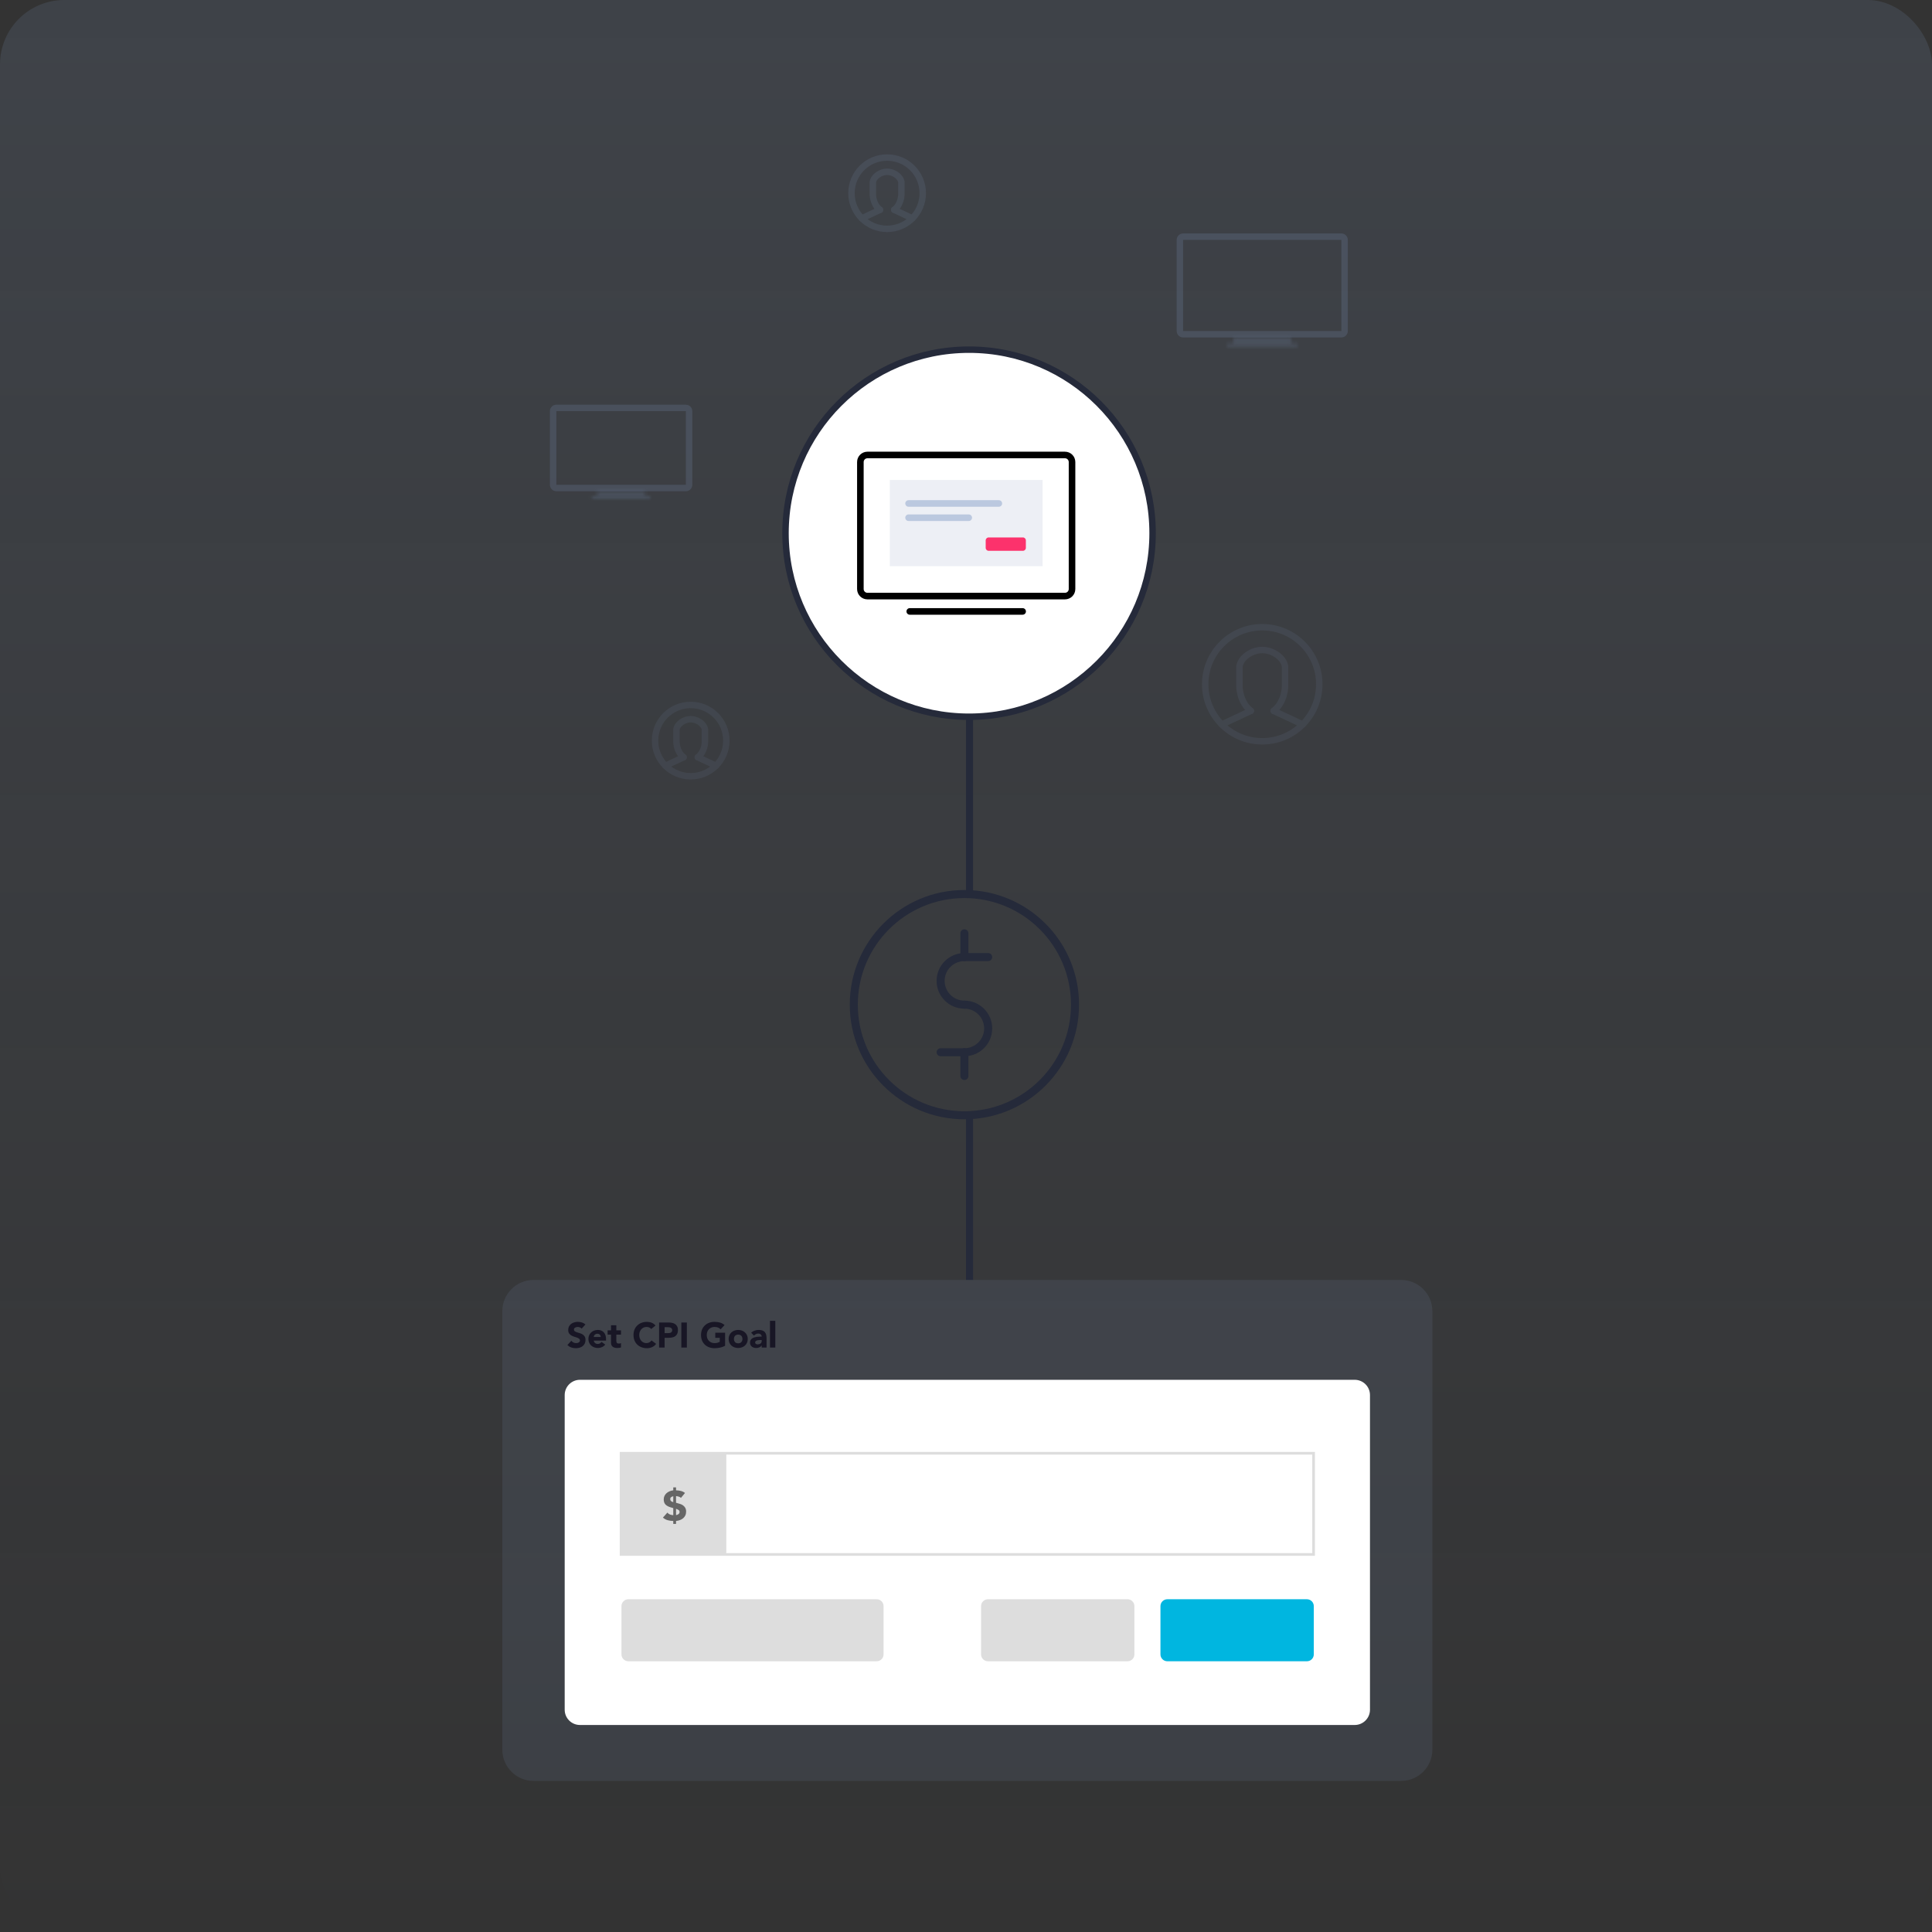
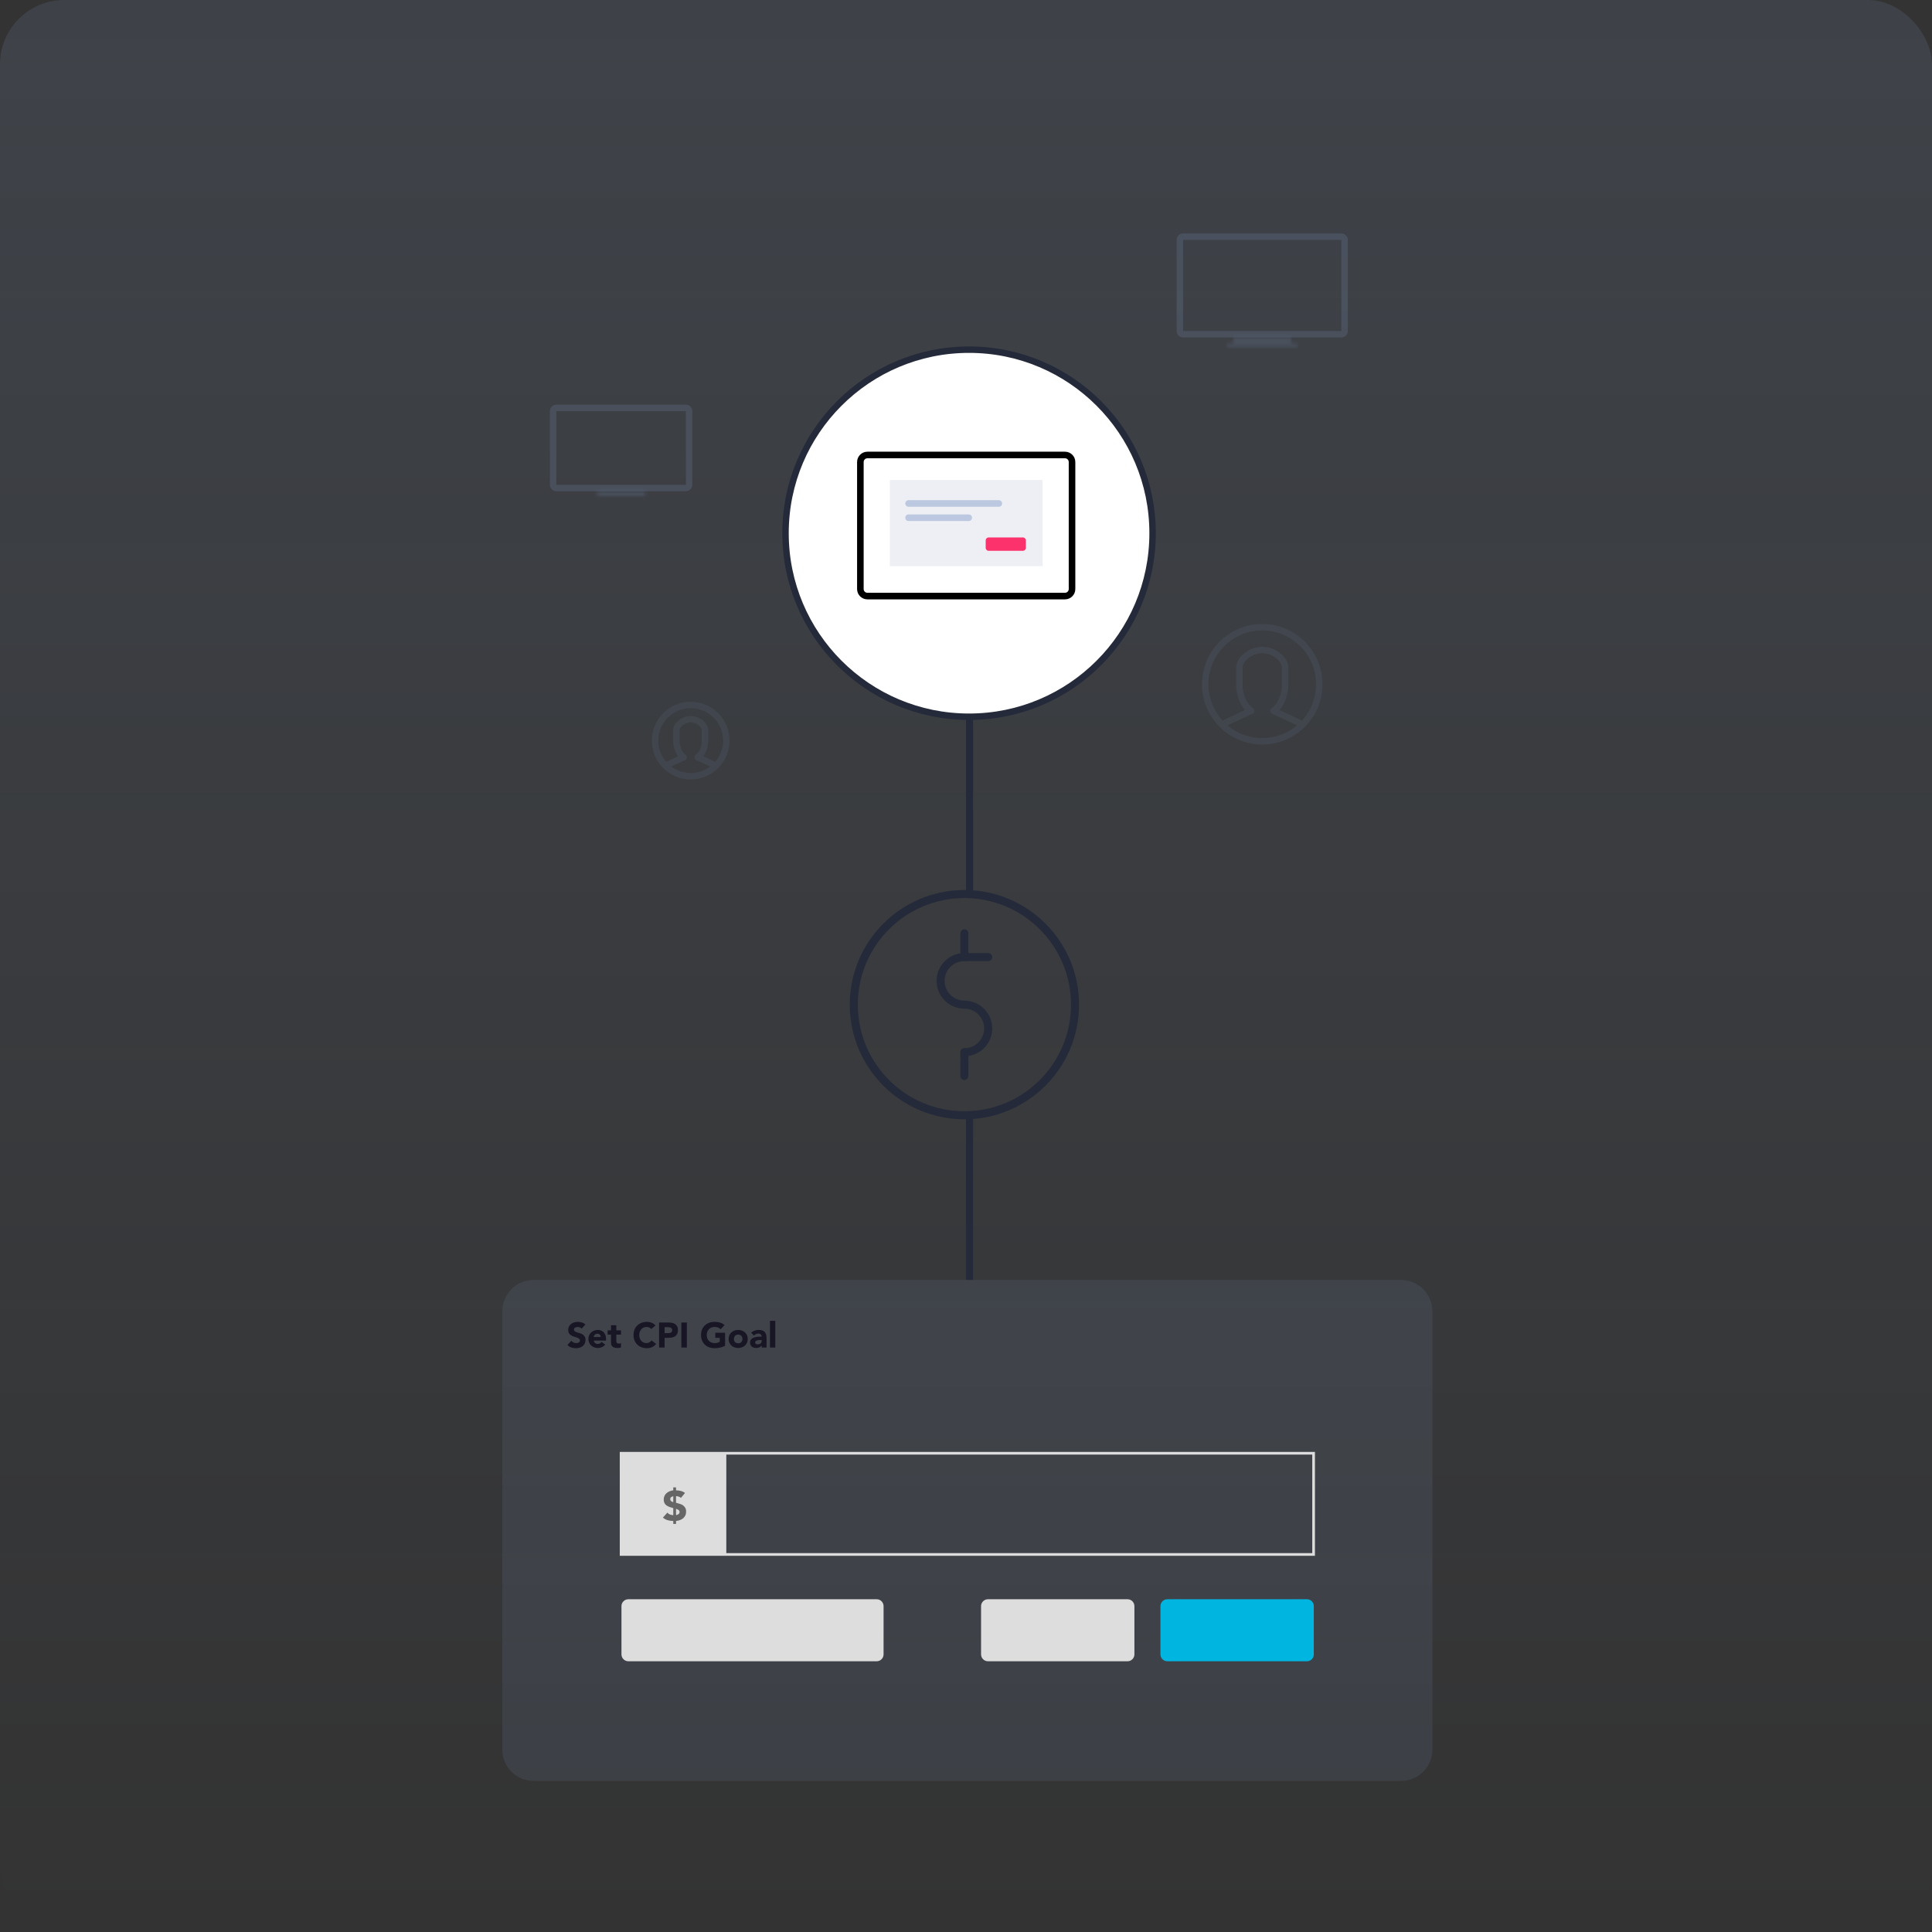
<svg xmlns="http://www.w3.org/2000/svg" width="600" height="600" viewBox="0 0 600 600" fill="none">
  <rect x="0" y="0" width="600" height="600" fill="#333333" stroke="none" />
  <rect width="600" height="600" rx="20" fill="url(#paint0_linear_1901_6181)" fill-opacity="0.15" />
  <path d="M366.423 74.5C366.423 73.948 366.871 73.5 367.423 73.5H416.577C417.129 73.5 417.577 73.948 417.577 74.5V102.8C417.577 103.353 417.129 103.8 416.577 103.8H367.423C366.871 103.8 366.423 103.353 366.423 102.8V74.5Z" stroke="#829BC4" stroke-opacity="0.19" stroke-width="2" />
  <mask id="path-3-inside-1_1901_6181" fill="white">
    <path d="M383.079 104.8H400.923V106.655H383.079V104.8Z" />
  </mask>
  <path d="M383.079 104.8V102.8H381.079V104.8H383.079ZM400.923 104.8H402.923V102.8H400.923V104.8ZM400.923 106.655V108.655H402.923V106.655H400.923ZM383.079 106.655H381.079V108.655H383.079V106.655ZM383.079 106.8H400.923V102.8H383.079V106.8ZM398.923 104.8V106.655H402.923V104.8H398.923ZM400.923 104.655H383.079V108.655H400.923V104.655ZM385.079 106.655V104.8H381.079V106.655H385.079Z" fill="#829BC4" fill-opacity="0.19" mask="url(#path-3-inside-1_1901_6181)" />
  <mask id="path-5-inside-2_1901_6181" fill="white">
    <path d="M381.114 106.654H402.884V107.687H381.114V106.654Z" />
  </mask>
  <path d="M381.114 106.654V104.654H379.114V106.654H381.114ZM402.884 106.654H404.884V104.654H402.884V106.654ZM402.884 107.687V109.687H404.884V107.687H402.884ZM381.114 107.687H379.114V109.687H381.114V107.687ZM381.114 108.654H402.884V104.654H381.114V108.654ZM400.884 106.654V107.687H404.884V106.654H400.884ZM402.884 105.687H381.114V109.687H402.884V105.687ZM383.114 107.687V106.654H379.114V107.687H383.114Z" fill="#829BC4" fill-opacity="0.19" mask="url(#path-5-inside-2_1901_6181)" />
  <path d="M171.779 127.684C171.779 127.132 172.227 126.684 172.779 126.684H213.001C213.554 126.684 214.001 127.132 214.001 127.684V150.556C214.001 151.109 213.554 151.556 213.001 151.556H172.779C172.227 151.556 171.779 151.109 171.779 150.556V127.684Z" stroke="#829BC4" stroke-opacity="0.19" stroke-width="2" />
  <mask id="path-8-inside-3_1901_6181" fill="white">
    <path d="M185.469 152.556H200.314V154.099H185.469V152.556Z" />
  </mask>
  <path d="M185.469 152.556V150.556H183.469V152.556H185.469ZM200.314 152.556H202.314V150.556H200.314V152.556ZM200.314 154.099V156.099H202.314V154.099H200.314ZM185.469 154.099H183.469V156.099H185.469V154.099ZM185.469 154.556H200.314V150.556H185.469V154.556ZM198.314 152.556V154.099H202.314V152.556H198.314ZM200.314 152.099H185.469V156.099H200.314V152.099ZM187.469 154.099V152.556H183.469V154.099H187.469Z" fill="#829BC4" fill-opacity="0.19" mask="url(#path-8-inside-3_1901_6181)" />
  <mask id="path-10-inside-4_1901_6181" fill="white">
-     <path d="M183.834 154.099H201.945V154.958H183.834V154.099Z" />
-   </mask>
+     </mask>
  <path d="M183.834 154.099V152.099H181.834V154.099H183.834ZM201.945 154.099H203.945V152.099H201.945V154.099ZM201.945 154.958V156.958H203.945V154.958H201.945ZM183.834 154.958H181.834V156.958H183.834V154.958ZM183.834 156.099H201.945V152.099H183.834V156.099ZM199.945 154.099V154.958H203.945V154.099H199.945ZM201.945 152.958H183.834V156.958H201.945V152.958ZM185.834 154.958V154.099H181.834V154.958H185.834Z" fill="#829BC4" fill-opacity="0.19" mask="url(#path-10-inside-4_1901_6181)" />
  <line x1="301.1" y1="347.6" x2="301.1" y2="396.4" stroke="#252A3A" stroke-width="2.2" stroke-linecap="square" />
  <path d="M299.504 346.356C318.476 346.356 333.856 330.976 333.856 312.004C333.856 293.032 318.476 277.652 299.504 277.652C280.532 277.652 265.152 293.032 265.152 312.004C265.152 330.976 280.532 346.356 299.504 346.356Z" stroke="#252A3A" stroke-width="2.5" stroke-miterlimit="10" />
  <path d="M299.504 312.004C295.428 312.004 292.117 308.7 292.117 304.617C292.117 300.54 295.428 297.229 299.504 297.229H306.891" stroke="#252A3A" stroke-width="2.5" stroke-linecap="round" stroke-linejoin="round" />
-   <path d="M299.504 312.004C303.58 312.004 306.891 315.307 306.891 319.391C306.891 323.467 303.588 326.778 299.504 326.778H292.124" stroke="#252A3A" stroke-width="2.5" stroke-linecap="round" stroke-linejoin="round" />
+   <path d="M299.504 312.004C303.58 312.004 306.891 315.307 306.891 319.391C306.891 323.467 303.588 326.778 299.504 326.778" stroke="#252A3A" stroke-width="2.5" stroke-linecap="round" stroke-linejoin="round" />
  <path d="M299.504 289.85V297.237" stroke="#252A3A" stroke-width="2.5" stroke-linecap="round" stroke-linejoin="round" />
  <path d="M299.504 326.77V334.157" stroke="#252A3A" stroke-width="2.5" stroke-linecap="round" stroke-linejoin="round" />
  <path d="M301.099 222.5L301.1 276.4" stroke="#252A3A" stroke-width="2.2" stroke-linecap="round" />
  <path d="M435.13 397.5H165.71C160.347 397.5 156 401.847 156 407.21V543.37C156 548.733 160.347 553.08 165.71 553.08H435.13C440.493 553.08 444.84 548.733 444.84 543.37V407.21C444.84 401.847 440.493 397.5 435.13 397.5Z" fill="#829BC4" fill-opacity="0.12" />
-   <path d="M420.72 428.51H180.11C177.492 428.51 175.37 430.632 175.37 433.25V530.97C175.37 533.588 177.492 535.71 180.11 535.71H420.72C423.338 535.71 425.46 533.588 425.46 530.97V433.25C425.46 430.632 423.338 428.51 420.72 428.51Z" fill="white" />
  <path d="M407.95 451.32H192.89V482.75H407.95V451.32Z" stroke="#DDDDDD" stroke-width="0.83" stroke-miterlimit="10" />
  <path d="M225.56 451.32H192.89V482.75H225.56V451.32Z" fill="#DDDDDD" />
  <path d="M405.87 496.66H362.53C361.348 496.66 360.39 497.618 360.39 498.8V513.78C360.39 514.962 361.348 515.92 362.53 515.92H405.87C407.052 515.92 408.01 514.962 408.01 513.78V498.8C408.01 497.618 407.052 496.66 405.87 496.66Z" fill="#00B6E0" />
  <path d="M350.16 496.66H306.82C305.638 496.66 304.68 497.618 304.68 498.8V513.78C304.68 514.962 305.638 515.92 306.82 515.92H350.16C351.342 515.92 352.3 514.962 352.3 513.78V498.8C352.3 497.618 351.342 496.66 350.16 496.66Z" fill="#DDDDDD" />
  <path d="M272.26 496.66H195.14C193.958 496.66 193 497.618 193 498.8V513.78C193 514.962 193.958 515.92 195.14 515.92H272.26C273.442 515.92 274.4 514.962 274.4 513.78V498.8C274.4 497.618 273.442 496.66 272.26 496.66Z" fill="#DDDDDD" />
  <path d="M209.949 462.835C210.417 462.835 210.902 462.896 211.405 463.017C211.908 463.138 212.35 463.351 212.731 463.654L211.483 465.175C211.275 464.993 211.037 464.863 210.768 464.785C210.499 464.698 210.226 464.646 209.949 464.629V466.696L211.197 467.06C211.769 467.233 212.224 467.519 212.562 467.918C212.909 468.308 213.082 468.806 213.082 469.413C213.082 469.872 213 470.275 212.835 470.622C212.67 470.969 212.445 471.263 212.159 471.506C211.873 471.749 211.539 471.939 211.158 472.078C210.777 472.217 210.374 472.308 209.949 472.351V473.261H209.091V472.351C208.519 472.351 207.947 472.273 207.375 472.117C206.812 471.961 206.313 471.688 205.88 471.298L207.258 469.751C207.483 470.028 207.756 470.228 208.077 470.349C208.398 470.462 208.736 470.531 209.091 470.557V468.36L208.142 468.074C207.483 467.866 206.981 467.576 206.634 467.203C206.296 466.822 206.127 466.302 206.127 465.643C206.127 465.236 206.209 464.867 206.374 464.538C206.539 464.209 206.755 463.927 207.024 463.693C207.301 463.459 207.618 463.268 207.973 463.121C208.337 462.974 208.71 462.878 209.091 462.835V461.925H209.949V462.835ZM209.091 464.668C208.848 464.72 208.632 464.811 208.441 464.941C208.25 465.071 208.155 465.275 208.155 465.552C208.155 465.751 208.194 465.907 208.272 466.02C208.35 466.133 208.441 466.224 208.545 466.293C208.649 466.354 208.753 466.397 208.857 466.423C208.961 466.449 209.039 466.471 209.091 466.488V464.668ZM209.949 470.531C210.079 470.505 210.209 470.47 210.339 470.427C210.478 470.375 210.599 470.31 210.703 470.232C210.807 470.154 210.889 470.063 210.95 469.959C211.019 469.846 211.054 469.716 211.054 469.569C211.054 469.43 211.028 469.313 210.976 469.218C210.933 469.123 210.872 469.045 210.794 468.984C210.716 468.915 210.625 468.858 210.521 468.815C210.417 468.763 210.309 468.715 210.196 468.672L209.949 468.581V470.531Z" fill="#666666" />
  <path d="M180.642 412.615C180.503 412.439 180.312 412.311 180.07 412.23C179.835 412.142 179.612 412.098 179.399 412.098C179.274 412.098 179.146 412.113 179.014 412.142C178.882 412.171 178.757 412.219 178.64 412.285C178.523 412.344 178.427 412.424 178.354 412.527C178.281 412.63 178.244 412.754 178.244 412.901C178.244 413.136 178.332 413.315 178.508 413.44C178.684 413.565 178.904 413.671 179.168 413.759C179.439 413.847 179.729 413.935 180.037 414.023C180.345 414.111 180.631 414.236 180.895 414.397C181.166 414.558 181.39 414.775 181.566 415.046C181.742 415.317 181.83 415.68 181.83 416.135C181.83 416.568 181.749 416.945 181.588 417.268C181.427 417.591 181.207 417.858 180.928 418.071C180.657 418.284 180.338 418.441 179.971 418.544C179.612 418.647 179.23 418.698 178.827 418.698C178.321 418.698 177.852 418.621 177.419 418.467C176.986 418.313 176.583 418.064 176.209 417.719L177.43 416.377C177.606 416.612 177.826 416.795 178.09 416.927C178.361 417.052 178.64 417.114 178.926 417.114C179.065 417.114 179.205 417.099 179.344 417.07C179.491 417.033 179.619 416.982 179.729 416.916C179.846 416.85 179.938 416.766 180.004 416.663C180.077 416.56 180.114 416.439 180.114 416.3C180.114 416.065 180.022 415.882 179.839 415.75C179.663 415.611 179.439 415.493 179.168 415.398C178.897 415.303 178.603 415.207 178.288 415.112C177.973 415.017 177.679 414.888 177.408 414.727C177.137 414.566 176.909 414.353 176.726 414.089C176.55 413.825 176.462 413.477 176.462 413.044C176.462 412.626 176.543 412.259 176.704 411.944C176.873 411.629 177.093 411.365 177.364 411.152C177.643 410.939 177.962 410.782 178.321 410.679C178.68 410.569 179.051 410.514 179.432 410.514C179.872 410.514 180.297 410.576 180.708 410.701C181.119 410.826 181.489 411.035 181.819 411.328L180.642 412.615ZM187.959 417.576C187.695 417.913 187.362 418.174 186.958 418.357C186.555 418.54 186.137 418.632 185.704 418.632C185.294 418.632 184.905 418.566 184.538 418.434C184.179 418.302 183.864 418.115 183.592 417.873C183.328 417.624 183.119 417.327 182.965 416.982C182.811 416.637 182.734 416.252 182.734 415.827C182.734 415.402 182.811 415.017 182.965 414.672C183.119 414.327 183.328 414.034 183.592 413.792C183.864 413.543 184.179 413.352 184.538 413.22C184.905 413.088 185.294 413.022 185.704 413.022C186.086 413.022 186.43 413.088 186.738 413.22C187.054 413.352 187.318 413.543 187.53 413.792C187.75 414.034 187.919 414.327 188.036 414.672C188.154 415.017 188.212 415.402 188.212 415.827V416.344H184.384C184.45 416.659 184.593 416.912 184.813 417.103C185.033 417.286 185.305 417.378 185.627 417.378C185.899 417.378 186.126 417.319 186.309 417.202C186.5 417.077 186.665 416.92 186.804 416.729L187.959 417.576ZM186.562 415.222C186.57 414.943 186.478 414.705 186.287 414.507C186.097 414.309 185.851 414.21 185.55 414.21C185.367 414.21 185.206 414.239 185.066 414.298C184.927 414.357 184.806 414.434 184.703 414.529C184.608 414.617 184.531 414.723 184.472 414.848C184.421 414.965 184.392 415.09 184.384 415.222H186.562ZM192.857 414.474H191.405V416.256C191.405 416.403 191.412 416.538 191.427 416.663C191.441 416.78 191.474 416.883 191.526 416.971C191.577 417.059 191.654 417.129 191.757 417.18C191.867 417.224 192.01 417.246 192.186 417.246C192.274 417.246 192.387 417.239 192.527 417.224C192.673 417.202 192.783 417.158 192.857 417.092V418.467C192.673 418.533 192.483 418.577 192.285 418.599C192.087 418.621 191.892 418.632 191.702 418.632C191.423 418.632 191.166 418.603 190.932 418.544C190.697 418.485 190.492 418.394 190.316 418.269C190.14 418.137 190 417.968 189.898 417.763C189.802 417.558 189.755 417.308 189.755 417.015V414.474H188.699V413.154H189.755V411.57H191.405V413.154H192.857V414.474ZM202.252 412.736C202.084 412.531 201.875 412.373 201.625 412.263C201.383 412.153 201.101 412.098 200.778 412.098C200.456 412.098 200.155 412.16 199.876 412.285C199.605 412.41 199.367 412.586 199.161 412.813C198.963 413.033 198.806 413.297 198.688 413.605C198.578 413.913 198.523 414.247 198.523 414.606C198.523 414.973 198.578 415.31 198.688 415.618C198.806 415.919 198.963 416.183 199.161 416.41C199.359 416.63 199.59 416.802 199.854 416.927C200.126 417.052 200.415 417.114 200.723 417.114C201.075 417.114 201.387 417.041 201.658 416.894C201.93 416.747 202.153 416.542 202.329 416.278L203.759 417.345C203.429 417.807 203.011 418.148 202.505 418.368C201.999 418.588 201.479 418.698 200.943 418.698C200.335 418.698 199.774 418.603 199.26 418.412C198.747 418.221 198.303 417.95 197.929 417.598C197.555 417.239 197.262 416.806 197.049 416.3C196.844 415.794 196.741 415.229 196.741 414.606C196.741 413.983 196.844 413.418 197.049 412.912C197.262 412.406 197.555 411.977 197.929 411.625C198.303 411.266 198.747 410.991 199.26 410.8C199.774 410.609 200.335 410.514 200.943 410.514C201.163 410.514 201.391 410.536 201.625 410.58C201.867 410.617 202.102 410.679 202.329 410.767C202.564 410.855 202.788 410.972 203 411.119C203.213 411.266 203.404 411.445 203.572 411.658L202.252 412.736ZM204.689 410.712H207.582C207.986 410.712 208.367 410.749 208.726 410.822C209.086 410.895 209.397 411.024 209.661 411.207C209.933 411.383 210.145 411.625 210.299 411.933C210.461 412.234 210.541 412.615 210.541 413.077C210.541 413.532 210.468 413.913 210.321 414.221C210.175 414.529 209.973 414.775 209.716 414.958C209.46 415.141 209.155 415.273 208.803 415.354C208.451 415.427 208.07 415.464 207.659 415.464H206.405V418.5H204.689V410.712ZM206.405 414.012H207.549C207.703 414.012 207.85 413.997 207.989 413.968C208.136 413.939 208.264 413.891 208.374 413.825C208.492 413.752 208.583 413.656 208.649 413.539C208.723 413.414 208.759 413.26 208.759 413.077C208.759 412.879 208.712 412.721 208.616 412.604C208.528 412.479 208.411 412.384 208.264 412.318C208.125 412.252 207.967 412.212 207.791 412.197C207.615 412.175 207.447 412.164 207.285 412.164H206.405V414.012ZM211.596 410.712H213.312V418.5H211.596V410.712ZM225.179 417.95C224.673 418.214 224.145 418.405 223.595 418.522C223.045 418.639 222.484 418.698 221.912 418.698C221.303 418.698 220.742 418.603 220.229 418.412C219.716 418.221 219.272 417.95 218.898 417.598C218.524 417.239 218.231 416.806 218.018 416.3C217.813 415.794 217.71 415.229 217.71 414.606C217.71 413.983 217.813 413.418 218.018 412.912C218.231 412.406 218.524 411.977 218.898 411.625C219.272 411.266 219.716 410.991 220.229 410.8C220.742 410.609 221.303 410.514 221.912 410.514C222.535 410.514 223.107 410.591 223.628 410.745C224.156 410.892 224.618 411.148 225.014 411.515L223.804 412.835C223.569 412.593 223.305 412.41 223.012 412.285C222.719 412.16 222.352 412.098 221.912 412.098C221.545 412.098 221.212 412.16 220.911 412.285C220.618 412.41 220.365 412.586 220.152 412.813C219.939 413.033 219.774 413.297 219.657 413.605C219.547 413.913 219.492 414.247 219.492 414.606C219.492 414.973 219.547 415.31 219.657 415.618C219.774 415.919 219.939 416.183 220.152 416.41C220.365 416.63 220.618 416.802 220.911 416.927C221.212 417.052 221.545 417.114 221.912 417.114C222.286 417.114 222.609 417.074 222.88 416.993C223.151 416.905 223.368 416.817 223.529 416.729V415.464H222.132V413.88H225.179V417.95ZM226.282 415.827C226.282 415.402 226.359 415.017 226.513 414.672C226.667 414.327 226.876 414.034 227.14 413.792C227.412 413.543 227.727 413.352 228.086 413.22C228.453 413.088 228.842 413.022 229.252 413.022C229.663 413.022 230.048 413.088 230.407 413.22C230.774 413.352 231.089 413.543 231.353 413.792C231.625 414.034 231.837 414.327 231.991 414.672C232.145 415.017 232.222 415.402 232.222 415.827C232.222 416.252 232.145 416.637 231.991 416.982C231.837 417.327 231.625 417.624 231.353 417.873C231.089 418.115 230.774 418.302 230.407 418.434C230.048 418.566 229.663 418.632 229.252 418.632C228.842 418.632 228.453 418.566 228.086 418.434C227.727 418.302 227.412 418.115 227.14 417.873C226.876 417.624 226.667 417.327 226.513 416.982C226.359 416.637 226.282 416.252 226.282 415.827ZM227.932 415.827C227.932 416.23 228.046 416.557 228.273 416.806C228.508 417.055 228.834 417.18 229.252 417.18C229.67 417.18 229.993 417.055 230.22 416.806C230.455 416.557 230.572 416.23 230.572 415.827C230.572 415.424 230.455 415.097 230.22 414.848C229.993 414.599 229.67 414.474 229.252 414.474C228.834 414.474 228.508 414.599 228.273 414.848C228.046 415.097 227.932 415.424 227.932 415.827ZM236.549 417.829H236.527C236.344 418.115 236.098 418.32 235.79 418.445C235.49 418.57 235.171 418.632 234.833 418.632C234.584 418.632 234.342 418.595 234.107 418.522C233.88 418.456 233.678 418.353 233.502 418.214C233.326 418.075 233.187 417.902 233.084 417.697C232.982 417.492 232.93 417.253 232.93 416.982C232.93 416.674 232.985 416.414 233.095 416.201C233.213 415.988 233.367 415.812 233.557 415.673C233.755 415.534 233.979 415.427 234.228 415.354C234.478 415.273 234.734 415.215 234.998 415.178C235.27 415.141 235.537 415.119 235.801 415.112C236.073 415.105 236.322 415.101 236.549 415.101C236.549 414.808 236.443 414.577 236.23 414.408C236.025 414.232 235.779 414.144 235.493 414.144C235.222 414.144 234.973 414.203 234.745 414.32C234.525 414.43 234.327 414.584 234.151 414.782L233.271 413.88C233.579 413.594 233.939 413.381 234.349 413.242C234.76 413.095 235.185 413.022 235.625 413.022C236.109 413.022 236.505 413.084 236.813 413.209C237.129 413.326 237.378 413.502 237.561 413.737C237.752 413.972 237.884 414.261 237.957 414.606C238.031 414.943 238.067 415.336 238.067 415.783V418.5H236.549V417.829ZM236.142 416.157C236.018 416.157 235.86 416.164 235.669 416.179C235.486 416.186 235.306 416.216 235.13 416.267C234.962 416.318 234.815 416.395 234.69 416.498C234.573 416.601 234.514 416.744 234.514 416.927C234.514 417.125 234.599 417.272 234.767 417.367C234.936 417.462 235.112 417.51 235.295 417.51C235.457 417.51 235.611 417.488 235.757 417.444C235.911 417.4 236.047 417.338 236.164 417.257C236.282 417.176 236.373 417.074 236.439 416.949C236.513 416.824 236.549 416.678 236.549 416.509V416.157H236.142ZM239.125 410.184H240.775V418.5H239.125V410.184Z" fill="#181625" />
  <g opacity="0.13" clip-path="url(#clip0_1901_6181)">
    <path d="M275.5 71.071C281.614 71.071 286.571 66.115 286.571 60C286.571 53.885 281.614 48.928 275.5 48.928C269.385 48.928 264.428 53.885 264.428 60C264.428 66.115 269.385 71.071 275.5 71.071Z" stroke="#829BC4" stroke-width="2" stroke-miterlimit="10" />
    <path d="M283.348 67.806L277.714 65.164" stroke="#829BC4" stroke-width="2" stroke-miterlimit="10" stroke-linecap="round" />
    <path d="M273.286 65.164L267.652 67.806" stroke="#829BC4" stroke-width="2" stroke-miterlimit="10" stroke-linecap="round" />
    <path d="M277.714 65.164C279.931 63.452 279.927 60.414 279.927 60.414V56.515C279.608 54.719 277.44 53.352 275.5 53.352C273.556 53.352 271.392 54.719 271.073 56.515V60.414C271.073 60.414 271.065 63.448 273.287 65.164" stroke="#829BC4" stroke-width="2" stroke-miterlimit="10" stroke-linecap="round" />
  </g>
  <g opacity="0.1" clip-path="url(#clip1_1901_6181)">
    <path d="M214.5 241.071C220.614 241.071 225.571 236.114 225.571 230C225.571 223.885 220.614 218.928 214.5 218.928C208.385 218.928 203.428 223.885 203.428 230C203.428 236.114 208.385 241.071 214.5 241.071Z" stroke="#829BC4" stroke-width="2" stroke-miterlimit="10" />
    <path d="M222.348 237.806L216.714 235.164" stroke="#829BC4" stroke-width="2" stroke-miterlimit="10" stroke-linecap="round" />
    <path d="M212.286 235.164L206.652 237.806" stroke="#829BC4" stroke-width="2" stroke-miterlimit="10" stroke-linecap="round" />
    <path d="M216.714 235.164C218.931 233.451 218.927 230.414 218.927 230.414V226.515C218.608 224.719 216.44 223.352 214.5 223.352C212.556 223.352 210.392 224.719 210.073 226.515V230.414C210.073 230.414 210.065 233.448 212.287 235.164" stroke="#829BC4" stroke-width="2" stroke-miterlimit="10" stroke-linecap="round" />
  </g>
  <g opacity="0.1">
    <path d="M392 230.214C401.783 230.214 409.714 222.283 409.714 212.5C409.714 202.717 401.783 194.786 392 194.786C382.217 194.786 374.286 202.717 374.286 212.5C374.286 222.283 382.217 230.214 392 230.214Z" stroke="#829BC4" stroke-width="2" stroke-miterlimit="10" />
    <path d="M404.557 224.99L395.542 220.762" stroke="#829BC4" stroke-width="2" stroke-miterlimit="10" stroke-linecap="round" />
    <path d="M388.458 220.762L379.443 224.99" stroke="#829BC4" stroke-width="2" stroke-miterlimit="10" stroke-linecap="round" />
    <path d="M395.542 220.762C399.089 218.022 399.083 213.162 399.083 213.162V206.923C398.573 204.05 395.104 201.863 392 201.863C388.89 201.863 385.427 204.05 384.917 206.923V213.162C384.917 213.162 384.904 218.016 388.458 220.762" stroke="#829BC4" stroke-width="2" stroke-miterlimit="10" stroke-linecap="round" />
  </g>
  <circle cx="300.949" cy="165.592" r="57" fill="white" stroke="#252A3A" stroke-width="2" />
  <g clip-path="url(#clip2_1901_6181)">
    <path d="M330.737 141.299H269.387C268.177 141.299 267.196 142.28 267.196 143.49V182.929C267.196 184.139 268.177 185.12 269.387 185.12H330.737C331.947 185.12 332.929 184.139 332.929 182.929V143.49C332.929 142.28 331.947 141.299 330.737 141.299Z" stroke="black" stroke-width="2.042" stroke-linecap="round" stroke-linejoin="round" />
-     <path d="M317.591 189.884H282.533" stroke="black" stroke-width="2.042" stroke-linecap="round" stroke-linejoin="round" />
    <path d="M323.784 149.051H276.338V175.828H323.784V149.051Z" fill="#EDEFF5" />
    <path d="M317.666 166.904H307.038C306.528 166.904 306.115 167.317 306.115 167.827V170.139C306.115 170.649 306.528 171.062 307.038 171.062H317.666C318.176 171.062 318.589 170.649 318.589 170.139V167.827C318.589 167.317 318.176 166.904 317.666 166.904Z" fill="#FC326C" />
    <path opacity="0.46" d="M282.159 156.355H310.198" stroke="#819AC3" stroke-width="2.042" stroke-linecap="round" stroke-linejoin="round" />
    <path opacity="0.46" d="M282.159 160.779H300.852" stroke="#819AC3" stroke-width="2.042" stroke-linecap="round" stroke-linejoin="round" />
  </g>
  <defs>
    <linearGradient id="paint0_linear_1901_6181" x1="300" y1="0" x2="300" y2="600" gradientUnits="userSpaceOnUse">
      <stop stop-color="#829BC4" />
      <stop offset="1" stop-color="#829BC4" stop-opacity="0" />
    </linearGradient>
    <clipPath id="clip0_1901_6181">
-       <rect width="25" height="25" fill="white" transform="translate(263 47.5)" />
-     </clipPath>
+       </clipPath>
    <clipPath id="clip1_1901_6181">
      <rect width="25" height="25" fill="white" transform="translate(202 217.5)" />
    </clipPath>
    <clipPath id="clip2_1901_6181">
      <rect width="67.774" height="50.627" fill="white" transform="translate(266.175 140.278)" />
    </clipPath>
  </defs>
</svg>